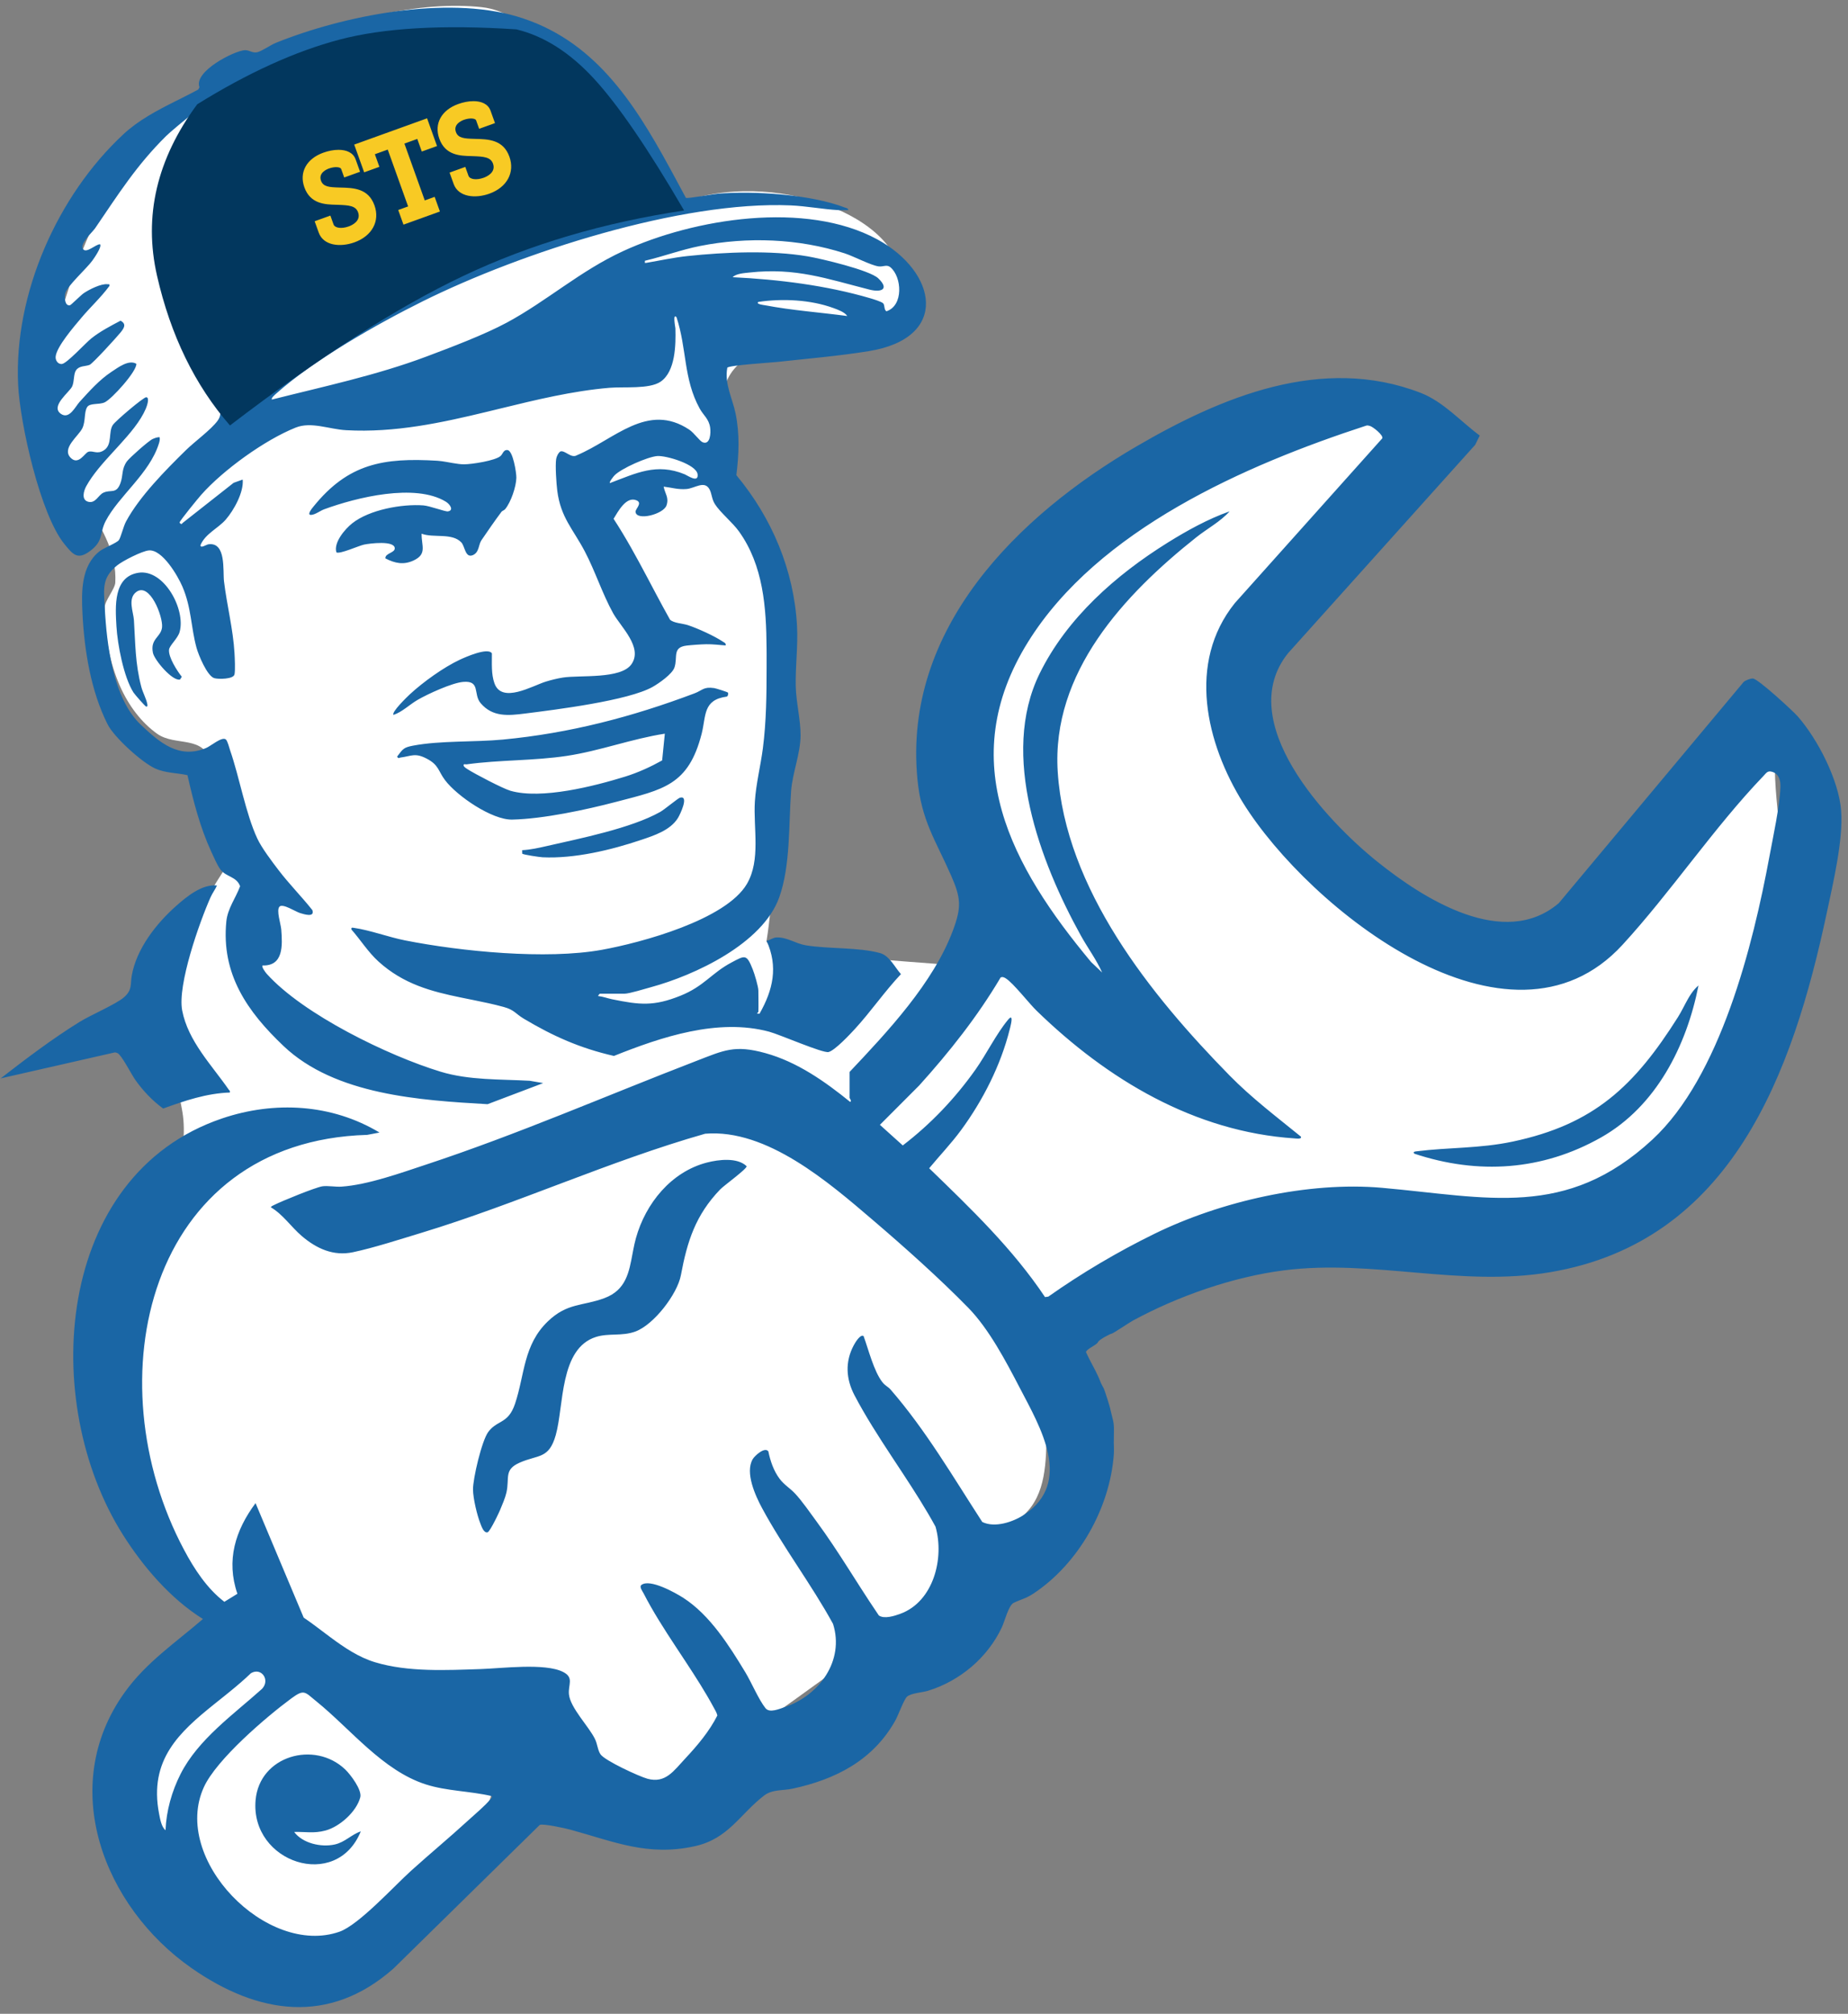
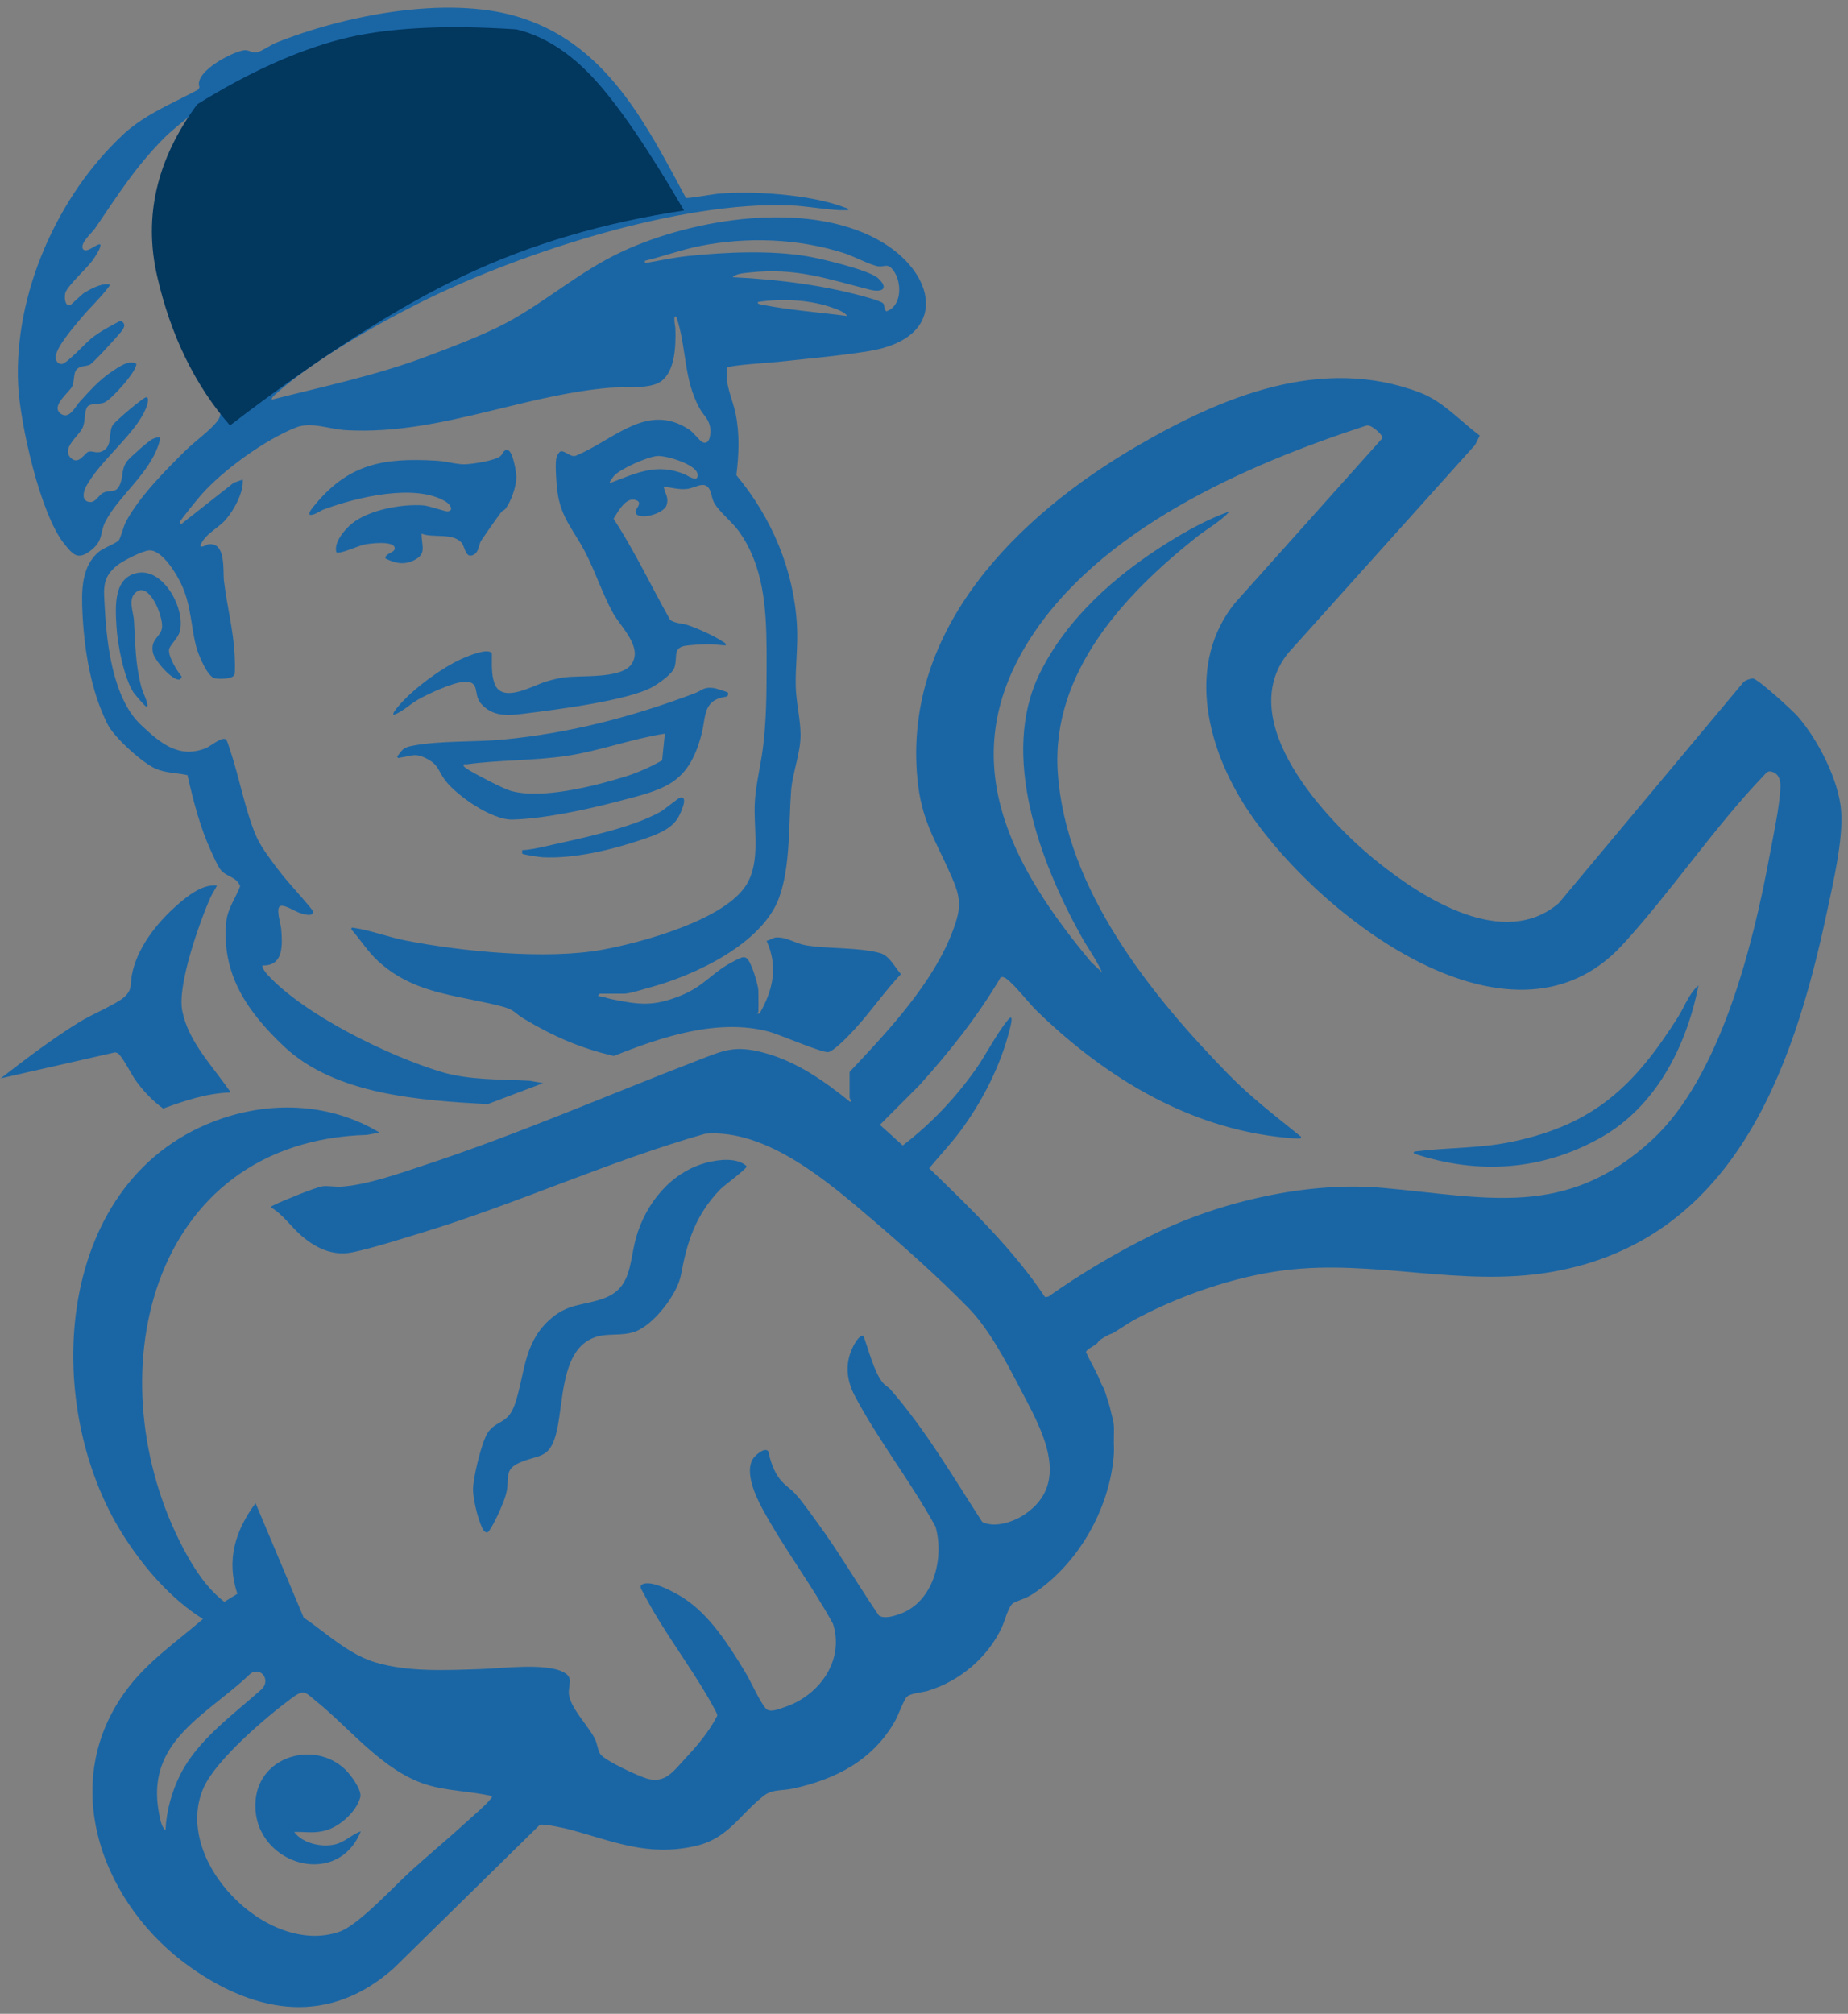
<svg xmlns="http://www.w3.org/2000/svg" xmlns:xlink="http://www.w3.org/1999/xlink" width="257px" height="280px" viewBox="0 0 257 280">
  <rect x="0" y="0" width="257" height="280" fill="#808080" stroke="none" />
  <title>Group</title>
  <defs>
-     <path d="M63.73,13.462 C61.382,14.308 60.347,16.199 61.092,18.279 L61.092,18.279 C61.928,20.613 63.999,20.665 65.506,20.703 L65.506,20.703 L65.775,20.713 C67.29,20.765 68.235,20.844 68.562,21.754 L68.562,21.754 C69.001,22.981 67.68,23.564 67.265,23.714 L67.265,23.714 C66.263,24.075 65.334,23.953 65.148,23.435 L65.148,23.435 L64.709,22.209 L62.522,22.997 L63.087,24.573 C63.743,26.403 66.084,26.64 68.059,25.928 L68.059,25.928 C70.508,25.045 71.627,22.98 70.842,20.788 L70.842,20.788 C69.987,18.403 67.907,18.354 66.074,18.311 L66.074,18.311 L65.971,18.307 C64.535,18.268 63.708,18.204 63.404,17.356 L63.404,17.356 C63.023,16.292 64.16,15.788 64.517,15.659 L64.517,15.659 C65.35,15.36 66.112,15.452 66.212,15.731 L66.212,15.731 L66.635,16.91 L68.837,16.116 L68.221,14.396 C67.878,13.442 66.932,13.066 65.842,13.066 L65.842,13.066 C65.156,13.066 64.414,13.215 63.73,13.462 L63.73,13.462 Z M49.261,19.104 L50.644,22.96 L52.76,22.197 L52.132,20.444 L53.923,19.798 L56.755,27.701 L55.38,28.197 L56.111,30.236 L61.178,28.409 L60.447,26.37 L59.072,26.866 L56.24,18.963 L58.031,18.317 L58.659,20.07 L60.776,19.306 L59.394,15.45 L49.261,19.104 Z M44.966,20.228 C42.619,21.075 41.583,22.966 42.329,25.046 L42.329,25.046 C43.165,27.379 45.236,27.432 46.743,27.47 L46.743,27.47 L47.011,27.479 C48.527,27.532 49.472,27.61 49.798,28.521 L49.798,28.521 C50.238,29.746 48.917,30.331 48.501,30.481 L48.501,30.481 C47.5,30.841 46.571,30.718 46.385,30.201 L46.385,30.201 L45.946,28.975 L43.759,29.763 L44.324,31.34 C44.979,33.169 47.321,33.406 49.295,32.695 L49.295,32.695 C51.744,31.811 52.864,29.745 52.078,27.555 L52.078,27.555 C51.223,25.169 49.143,25.12 47.311,25.077 L47.311,25.077 L47.207,25.074 C45.771,25.034 44.945,24.97 44.641,24.122 L44.641,24.122 C44.259,23.058 45.397,22.555 45.754,22.426 L45.754,22.426 C46.587,22.125 47.349,22.218 47.448,22.498 L47.448,22.498 L47.871,23.676 L50.074,22.883 L49.457,21.161 C49.115,20.208 48.168,19.832 47.078,19.832 L47.078,19.832 C46.392,19.832 45.65,19.981 44.966,20.228 L44.966,20.228 Z" id="path-1" />
-   </defs>
+     </defs>
  <g id="Page-1" stroke="none" stroke-width="1" fill="none" fill-rule="evenodd">
    <g id="Frame" transform="translate(-121, -481)">
      <g id="Group" transform="translate(-18, 116)">
        <g transform="translate(139, 365)">
          <g transform="translate(-61, -12)">
            <g transform="translate(-20, -57)">
-               <path d="M117.903,342.494 C122.957,342.494 135.634,337.691 145.476,328.218 C149.335,324.503 148.093,316.064 152.81,312.948 C157.287,309.991 167.676,325.479 171.911,320.583 C178.696,312.739 199.941,301.599 223.432,279.601 C229.446,273.97 223.744,262.112 229.393,253.527 C233.51,247.27 248.728,243.829 253.959,240.502 C263.057,234.715 278.652,241.699 289.867,240.502 C302.262,239.179 310.169,229.713 317.209,223.132 C337.384,204.271 324.805,179.404 328.603,171.012 C329.781,168.409 314.237,193.01 297.404,199.812 C283.799,205.308 269.18,193.828 263.219,188.751 C259.028,185.183 251.983,174.398 253.959,164.621 C255.968,154.682 270.392,141.541 274.051,134.286 C277.491,127.466 270.386,126.158 265.985,128.156 C261.537,130.175 219.606,145.706 214.139,160.779 C206.128,182.864 235.118,206.496 235.265,206.019 C236.008,203.608 187.176,202.559 187.607,199.812 C189.502,187.743 188.367,172.431 188.367,155.246 C188.367,148.493 177.804,130.523 182.263,121.57 C185.962,114.145 204.651,115.574 206.056,110.72 C209.09,100.236 190.945,93.007 178.026,96.449 C163.513,100.316 161.66,71.495 148,70 C131.441,68.187 102.117,79.485 92.544,103.628 C90.339,109.19 86.33,120.705 87.875,128.156 C89.726,137.087 97.423,142.107 97.035,150 C96.992,150.882 95.565,152.539 95.565,153.426 C95.565,161.893 98.639,168 102.838,171.012 C105.407,172.856 109.462,171.086 110.37,175.183 C111.424,179.94 115.58,184.953 112.981,188.751 C107.834,196.273 102.838,206.019 106.281,223.132 C108.582,234.563 96.109,250.365 97.11,263.229 C97.94,273.91 109.625,285.437 110.37,295.191 C110.693,299.415 101.621,308.635 101.696,312.445 C102.11,333.557 109.164,342.494 117.903,342.494 Z" id="Oval" fill="#FFFFFF" />
              <g transform="translate(81, 70)">
                <path d="M197.548,53.615 C200.714,54.837 203.097,57.567 205.788,59.561 L205.15,60.853 L179.136,89.813 C171.485,99.321 184.398,113.078 191.579,118.837 C197.991,123.98 209.154,131.078 216.781,124.573 L242.482,93.827 C242.74,93.579 243.464,93.324 243.78,93.341 C244.488,93.379 249.331,97.827 250.037,98.637 C252.809,101.815 255.721,107.479 256.047,111.73 C256.356,115.76 254.914,121.856 254.051,125.912 C249.31,148.181 240.858,171.616 215.592,175.886 C203.092,177.999 191.005,174.052 178.583,175.627 C171.485,176.528 163.831,179.211 157.557,182.612 C157.068,182.878 154.834,184.387 154.627,184.42 C154.357,184.463 152.832,185.283 152.713,185.583 C152.643,185.758 152.373,185.944 152.068,186.135 L151.758,186.328 C151.398,186.553 151.066,186.781 151.026,186.999 C151.533,188.137 152.183,189.199 152.704,190.332 C153.065,191.119 153.019,191.215 153.477,192.004 C153.611,192.236 154.434,194.825 154.419,194.98 C154.9,197.036 154.953,196.564 154.902,198.999 C154.868,199.729 154.953,200.476 154.9,201.206 C154.351,208.714 149.987,216.413 143.732,220.562 C142.635,221.289 141.974,221.371 140.963,221.865 C140.258,222.209 139.721,224.431 139.319,225.282 C137.316,229.514 133.487,232.723 129.047,234.09 C128.28,234.326 126.668,234.41 126.127,234.915 C125.706,235.307 124.927,237.475 124.52,238.205 C121.428,243.747 116.217,246.408 110.215,247.698 C109.885,247.769 109.544,247.81 109.2,247.845 L108.683,247.895 C107.823,247.981 106.974,248.105 106.276,248.643 C102.876,251.258 101.329,254.635 96.687,255.682 C90.083,257.172 85.343,255.037 79.287,253.388 C78.595,253.2 75.523,252.523 75.06,252.738 L54.732,272.695 C45.799,280.598 35.878,279.089 26.642,272.648 C14.442,264.137 7.901,247.416 17.358,234.281 C20.366,230.102 24.381,227.425 28.222,224.108 C23.718,221.285 19.933,216.884 17.098,212.399 C5.414,193.926 7.612,162.375 30.903,154.502 C38.179,152.043 46.144,152.481 52.777,156.47 L51.069,156.793 C20.516,157.681 13.001,190.836 25.593,214.486 C27.025,217.175 28.79,219.873 31.201,221.716 L33.014,220.6 C31.419,215.951 32.727,211.785 35.539,207.996 L42.235,223.918 C43.199,224.567 44.15,225.292 45.112,226.017 L45.94,226.638 C47.881,228.078 49.893,229.438 52.166,230.122 C56.776,231.51 62.089,231.221 66.851,231.068 C69.739,230.975 75.798,230.191 78.31,231.469 C79.871,232.262 78.988,233.234 79.123,234.579 C79.309,236.45 81.872,239.031 82.729,240.765 C83.095,241.502 83.11,242.333 83.513,242.921 C84.112,243.798 88.874,245.999 90.053,246.32 C92.566,247.005 93.718,245.188 95.305,243.496 C96.987,241.701 98.648,239.729 99.762,237.522 C99.674,237.122 99.446,236.764 99.255,236.41 C98.104,234.278 96.753,232.172 95.37,230.068 L93.983,227.963 C92.367,225.507 90.784,223.044 89.502,220.538 C89.343,220.227 88.872,219.63 89.206,219.369 C90.379,218.47 93.928,220.457 95.045,221.178 C98.729,223.557 101.4,227.797 103.645,231.502 C104.509,232.929 105.507,235.32 106.465,236.516 C107.023,237.212 108.386,236.608 109.172,236.342 C113.951,234.726 117.462,229.884 115.85,224.787 C112.872,219.337 108.918,214.138 105.986,208.7 C105.051,206.967 103.586,203.764 104.677,201.886 C104.96,201.399 106.353,200.13 106.852,200.796 C107.131,202.146 107.588,203.5 108.421,204.614 C109.05,205.456 109.898,205.936 110.59,206.686 C111.581,207.758 112.681,209.355 113.567,210.561 C115.114,212.666 116.542,214.851 117.951,217.049 L119.638,219.689 C120.484,221.007 121.337,222.321 122.219,223.614 C122.974,224.143 124.403,223.68 125.227,223.376 C129.826,221.677 131.357,215.653 130.102,211.268 C128.758,208.805 127.203,206.376 125.614,203.953 L124.02,201.531 C122.163,198.705 120.34,195.875 118.832,192.996 C117.653,190.743 117.503,188.365 118.717,186.073 C118.89,185.746 119.637,184.449 120.098,184.769 C120.773,186.608 121.525,189.683 122.731,191.201 C123.107,191.674 123.523,191.826 123.849,192.202 C128.757,197.851 132.541,204.355 136.604,210.616 C138.338,211.471 140.88,210.629 142.432,209.601 C149.274,205.073 144.643,197.398 141.814,191.961 C139.907,188.295 137.537,183.781 134.66,180.837 C130.665,176.748 125.763,172.377 121.405,168.652 C115.234,163.376 106.638,155.927 98.07,156.633 C84.686,160.444 71.93,166.367 58.594,170.416 C55.733,171.284 51.93,172.514 49.078,173.112 C46.355,173.683 44.012,172.601 41.969,170.858 C40.487,169.595 39.351,167.848 37.655,166.856 C37.779,166.68 37.964,166.62 38.144,166.53 C39.195,166.002 43.871,164.087 44.845,163.944 C45.561,163.839 46.663,164.048 47.492,163.991 C51.165,163.738 55.713,162.095 59.246,160.929 C72.009,156.718 84.287,151.351 96.804,146.527 C100.686,145.03 102.151,144.24 106.442,145.426 C110.863,146.648 114.719,149.362 118.232,152.213 C118.502,152.081 118.15,151.734 118.15,151.642 L118.15,148.043 C123.432,142.451 129.814,135.668 132.539,128.329 C133.73,125.121 133.639,123.86 132.275,120.748 C130.078,115.741 128.145,113.149 127.584,107.309 C125.572,86.39 141.557,70.681 158.045,61.071 C169.885,54.169 183.852,48.333 197.548,53.615 Z M40.505,235.155 C37.012,237.732 30.121,243.625 28.358,247.473 C23.766,257.496 37.134,271.124 47.212,267.585 C49.894,266.643 54.787,261.262 57.167,259.113 C59.793,256.742 62.532,254.476 65.14,252.084 C65.944,251.346 67.55,249.993 68.147,249.22 C68.273,249.057 68.461,249.011 68.389,248.73 C65.39,248.025 62.12,248.042 59.196,247.098 C53.195,245.162 48.759,239.406 43.999,235.557 C42.377,234.245 42.325,233.812 40.505,235.155 Z M48.005,245.023 C48.75,245.735 50.367,247.879 50.103,248.895 C49.581,250.899 47.235,252.989 45.262,253.518 C43.646,253.951 42.494,253.672 40.908,253.716 C42.096,255.302 44.646,255.876 46.541,255.46 C47.993,255.141 48.861,254.073 50.175,253.636 C46.782,261.984 34.798,257.958 35.543,249.304 C36.076,243.122 43.744,240.955 48.005,245.023 Z M34.898,231.642 C33.979,232.526 33.004,233.355 32.017,234.16 L31.275,234.76 C31.193,234.827 31.11,234.893 31.028,234.959 L30.533,235.354 C30.451,235.42 30.369,235.486 30.286,235.552 L29.795,235.945 C24.977,239.816 20.673,243.674 22.123,251.183 C22.261,251.896 22.445,253.02 23.018,253.472 C23.132,250.77 23.889,248.075 25.104,245.673 C27.545,240.845 32.486,237.371 36.425,233.832 C37.62,232.611 36.369,230.777 34.898,231.642 Z M103.832,161.149 C103.893,161.521 100.695,163.818 100.157,164.377 C96.723,167.946 95.569,171.599 94.692,176.301 C94.2,178.935 90.91,183.219 88.34,184.144 C86.462,184.82 84.68,184.329 82.898,184.885 C77.791,186.478 78.445,194.451 77.286,198.542 C76.338,201.89 74.859,201.235 72.296,202.356 C70.035,203.343 70.891,204.472 70.428,206.529 C70.264,207.259 69.852,208.218 69.556,208.924 C69.484,209.098 69.289,209.521 69.053,210.002 L68.868,210.371 C68.457,211.181 67.987,212.017 67.797,212.057 C67.263,212.169 66.96,211.221 66.802,210.82 C66.339,209.644 65.795,207.348 65.781,206.107 C65.764,204.577 67.003,199.31 67.902,198.1 C68.414,197.411 68.959,197.102 69.491,196.797 L69.756,196.642 C70.457,196.222 71.12,195.694 71.632,194.163 C72.984,190.114 72.775,185.998 76.193,182.72 C78.9,180.126 80.99,180.627 84.045,179.496 C87.074,178.374 87.482,175.886 87.976,173.253 L88.065,172.787 C88.171,172.243 88.287,171.695 88.437,171.154 C89.777,166.343 93.323,161.932 98.313,160.641 C99.936,160.22 102.551,159.905 103.832,161.149 Z M189.99,58.183 C173.189,63.662 152.693,72.634 142.963,88.268 C132.649,104.839 140.685,119.511 151.728,132.75 L153.275,134.219 C152.477,132.426 151.276,130.82 150.321,129.096 C144.636,118.839 139.033,103.972 144.572,92.667 C148.357,84.943 155.206,78.921 162.396,74.445 C165.104,72.759 167.999,71.16 171.001,70.098 C169.719,71.532 167.892,72.496 166.373,73.702 C156.367,81.647 146.202,92.5 147.098,106.328 C148.154,122.625 160.043,137.375 170.997,148.538 C174.065,151.665 177.534,154.285 180.919,157.042 C181.079,157.432 180.213,157.296 180.028,157.284 C166.1,156.357 153.988,149.083 144.167,139.539 C143.714,139.099 143.089,138.374 142.436,137.625 L141.998,137.126 C141.193,136.215 140.395,135.357 139.869,135.03 C139.641,134.889 139.426,134.784 139.157,134.906 C135.951,140.326 132.037,145.267 127.829,149.927 L122.368,155.398 L125.549,158.261 C129.442,155.281 132.849,151.699 135.683,147.686 C137.175,145.573 138.585,142.702 140.198,140.777 C140.934,139.898 140.649,141.213 140.488,141.862 L140.453,141.998 C140.438,142.059 140.425,142.108 140.416,142.141 C139.18,147.099 136.676,152.023 133.662,156.123 C132.29,157.991 130.694,159.655 129.22,161.435 C134.99,167.02 140.842,172.624 145.329,179.347 L145.788,179.284 C150.44,176.004 155.418,173.061 160.532,170.556 C169.765,166.031 181.927,163.243 192.222,164.157 C206.833,165.453 217.799,168.544 229.792,157.453 C239.235,148.719 243.788,130.451 246.079,118.056 C246.589,115.296 247.5,111.155 247.599,108.463 C247.632,107.576 247.442,106.622 246.462,106.316 C245.809,106.112 245.64,106.478 245.234,106.9 C238.376,114.039 232.389,123.017 225.636,130.372 C209.835,147.581 182.021,125.331 172.885,110.65 C167.709,102.334 165.061,91.151 171.73,82.854 L192.23,59.949 C192.437,59.54 190.938,58.337 190.515,58.225 C190.337,58.177 190.176,58.121 189.99,58.183 Z M236.209,136.019 C234.545,144.45 230.312,152.822 222.659,157.15 C214.5,161.765 205.576,162.358 196.695,159.41 C196.456,159.171 196.712,159.115 196.937,159.086 C201.526,158.509 205.757,158.706 210.385,157.725 C221.691,155.331 227.29,150.015 233.351,140.423 C233.599,140.029 233.826,139.61 234.049,139.186 L234.383,138.55 C234.888,137.598 235.424,136.675 236.209,136.019 Z M30.174,122.116 C29.92,122.697 29.553,123.148 29.283,123.754 C27.744,127.207 24.654,135.946 25.336,139.498 C26.155,143.769 29.465,147.111 31.803,150.494 C31.899,150.633 32.029,150.657 31.962,150.905 C28.73,151.012 25.683,152.046 22.69,153.132 C21.209,152.061 19.879,150.653 18.822,149.158 C18.315,148.443 16.885,145.658 16.349,145.43 C16.219,145.375 16.095,145.326 15.95,145.331 L0.09,148.941 C3.624,146.203 7.259,143.445 11.063,141.088 C12.618,140.124 16.141,138.628 17.249,137.658 C18.422,136.631 18.107,135.873 18.323,134.649 C18.979,130.922 21.715,127.431 24.481,124.975 C25.975,123.649 28.091,121.908 30.174,122.116 Z M71.839,1.275 C82.525,4.418 88.09,13.114 93.074,22.226 L93.54,23.081 C93.772,23.51 94.003,23.938 94.234,24.367 L94.695,25.224 C94.925,25.653 95.155,26.081 95.385,26.509 C95.518,26.573 96.459,26.444 97.456,26.291 L97.917,26.219 C98.76,26.087 99.559,25.956 99.857,25.931 C104.831,25.506 112.77,26.038 117.465,27.845 L117.535,27.87 L117.682,27.915 C117.827,27.964 117.958,28.033 117.988,28.217 C117.53,28.207 117.066,28.244 116.607,28.217 C114.397,28.089 112.16,27.653 109.945,27.558 C94.724,26.906 72.445,34.117 58.791,40.892 C52.485,44.022 43.601,49.072 38.391,53.743 C38.262,53.859 37.638,54.384 37.818,54.555 C44.971,52.747 52.366,51.181 59.28,48.583 C62.688,47.303 67.358,45.541 70.506,43.844 C76.056,40.853 80.683,36.664 86.655,33.915 C96.547,29.362 112.064,26.884 122,32.28 C130.334,36.807 132.123,45.995 120.811,47.825 C116.733,48.486 112.279,48.871 108.148,49.319 C107.216,49.421 101.399,49.775 101.145,50.128 C100.729,52.361 101.87,54.4 102.301,56.513 C102.886,59.38 102.758,62.185 102.406,65.069 C107.323,70.972 110.429,78.273 110.84,86.038 C110.988,88.832 110.605,91.652 110.663,94.395 C110.71,96.614 111.348,99.107 111.335,101.258 C111.318,103.801 110.213,106.438 110.022,108.949 C109.667,113.615 109.954,119.356 108.357,123.796 C106.049,130.209 96.633,134.601 90.505,136.265 C89.703,136.482 87.515,137.165 86.847,137.165 L83.432,137.165 C83.398,137.165 83.136,137.44 83.188,137.49 C83.844,137.558 84.464,137.802 85.106,137.934 C88.978,138.732 90.926,138.931 94.614,137.454 C97.928,136.127 98.936,134.302 101.723,132.827 C103.627,131.819 103.823,131.623 104.682,133.782 C104.93,134.402 105.466,136.169 105.466,136.756 C105.466,137.734 105.499,138.723 105.466,139.7 C105.465,139.741 105.157,139.918 105.386,139.946 L105.626,139.945 C107.504,136.651 108.246,133.399 106.607,129.812 C107.074,129.73 107.504,129.358 107.982,129.341 C109.465,129.285 110.641,130.204 112.072,130.438 C115.231,130.955 119.415,130.697 122.385,131.515 C123.693,131.875 124.42,133.456 125.294,134.444 C123.019,136.855 121.121,139.637 118.884,142.075 C118.189,142.832 116.1,145.06 115.223,145.276 C114.442,145.469 108.413,142.833 106.965,142.446 C99.836,140.539 91.991,143.174 85.379,145.818 C80.696,144.75 76.927,143.08 72.83,140.632 C71.691,139.952 71.542,139.416 70.052,139.009 C68.619,138.617 67.188,138.32 65.772,138.034 L64.924,137.863 L64.08,137.692 C60.011,136.854 56.098,135.843 52.613,132.669 C51.177,131.36 50.143,129.683 48.877,128.247 C48.81,127.901 49.024,127.984 49.266,128.018 C51.428,128.326 54.053,129.302 56.325,129.752 C64.122,131.294 75.965,132.462 83.706,131.061 C89.156,130.075 100.943,126.9 103.871,121.902 C105.825,118.567 104.743,114.118 104.98,110.421 C105.137,107.979 105.785,105.445 106.094,103.035 C106.575,99.274 106.608,95.544 106.611,91.777 C106.612,91.191 106.613,90.6 106.612,90.006 L106.607,89.115 C106.564,83.456 106.162,77.629 102.769,72.891 C101.86,71.621 100.13,70.231 99.41,69.072 C98.963,68.353 99.008,67.661 98.67,67.036 C97.976,65.751 96.631,66.898 95.471,66.994 C94.294,67.091 93.423,66.796 92.295,66.662 C92.476,67.653 93.064,68.17 92.692,69.27 C92.274,70.507 88.5,71.469 88.383,70.169 C88.347,69.76 89.408,68.944 88.515,68.567 C87.074,67.959 85.944,70.144 85.329,71.133 C87.043,73.753 88.534,76.498 90.001,79.258 L91.256,81.626 C91.886,82.809 92.521,83.989 93.177,85.157 C93.673,85.644 94.935,85.679 95.67,85.921 C97.01,86.362 99.385,87.438 100.538,88.222 C100.746,88.364 100.982,88.408 100.912,88.744 C100.003,88.681 99.145,88.558 98.222,88.575 C97.491,88.587 96.207,88.677 95.484,88.763 C93.461,89.007 94.28,90.369 93.796,91.809 C93.488,92.729 91.622,94.018 90.777,94.498 C87.394,96.42 77.243,97.679 73.005,98.212 C70.695,98.503 68.506,98.73 66.839,96.765 C65.774,95.51 66.863,93.596 64.405,93.813 C62.843,93.951 59.513,95.483 58.095,96.301 C56.952,96.96 55.939,97.995 54.73,98.395 C54.372,98.049 56.706,95.806 57.004,95.531 C58.838,93.836 61.688,91.785 63.941,90.73 C64.702,90.375 67.848,88.969 68.407,89.839 C68.423,91.199 68.294,92.7 68.764,94.012 C69.794,96.894 74.058,94.339 75.909,93.772 C76.644,93.547 77.517,93.328 78.275,93.209 C80.641,92.839 86.343,93.464 87.816,91.355 C89.45,89.015 86.323,86.158 85.274,84.274 C83.776,81.585 82.781,78.428 81.321,75.654 C79.691,72.556 77.969,70.95 77.499,67.23 C77.373,66.24 77.201,63.743 77.344,62.827 C77.398,62.477 77.628,61.983 77.93,61.77 C78.568,61.562 79.429,62.782 80.227,62.298 C85.462,60.1 90.044,54.882 95.858,58.741 C96.508,59.173 97.316,60.328 97.71,60.49 C98.778,60.929 98.873,59.187 98.759,58.439 C98.573,57.221 97.833,56.764 97.308,55.81 C95.026,51.669 95.537,47.501 94.081,43.105 C93.517,42.487 93.924,44.539 93.927,44.652 C93.992,46.908 93.947,50.662 91.861,52.074 C90.296,53.134 86.745,52.749 84.734,52.922 C79.568,53.365 74.542,54.593 69.512,55.82 L67.835,56.228 C61.404,57.783 54.939,59.193 48.137,58.815 C45.766,58.684 43.291,57.587 41.121,58.452 C36.838,60.161 31.041,64.341 27.977,67.804 C27.596,68.234 24.99,71.406 24.974,71.65 C24.969,71.722 25.251,72.015 25.376,71.731 L32.493,66.13 L33.751,65.68 C33.919,67.435 32.521,69.949 31.396,71.243 C30.334,72.464 28.584,73.184 27.895,74.757 C27.787,75.34 28.717,74.718 28.966,74.682 C31.484,74.318 30.976,78.353 31.152,79.827 C31.545,83.109 32.425,86.511 32.612,89.81 C32.652,90.509 32.73,92.145 32.616,92.754 C32.484,93.459 30.337,93.451 29.801,93.291 C28.805,92.993 27.598,90.052 27.33,89.07 C26.529,86.135 26.644,83.55 25.372,80.571 C24.728,79.064 22.574,75.362 20.699,75.531 C19.754,75.615 17.058,76.987 16.274,77.624 C14.157,79.343 14.429,80.834 14.565,83.426 C14.835,88.601 15.712,96.125 19.602,99.789 C22.2,102.235 24.867,104.577 28.659,103.005 C29.323,102.73 30.869,101.373 31.406,101.814 C31.654,102.018 31.878,102.971 32.007,103.341 C33.302,107.08 34.167,112.122 35.778,115.579 C36.395,116.904 37.817,118.776 38.729,119.971 C40.203,121.905 41.93,123.64 43.441,125.543 C43.79,126.612 42.296,126.119 41.728,125.952 C41.112,125.771 39.335,124.585 38.872,125.056 C38.391,125.545 39.058,127.482 39.116,128.251 C39.284,130.441 39.438,133.326 36.517,133.239 C36.326,133.418 36.931,134.219 37.082,134.387 C42.164,140.055 54.024,145.805 61.269,148.008 C65.248,149.218 69.55,149.041 73.673,149.272 L75.543,149.595 L67.806,152.527 C58.453,151.985 46.616,151.254 39.441,144.447 C34.388,139.652 30.749,134.438 31.477,127.106 C31.654,125.321 32.788,123.852 33.392,122.222 C32.896,120.857 31.455,120.948 30.663,119.906 C30.231,119.339 29.704,118.122 29.385,117.43 C27.827,114.055 26.89,110.397 26.07,106.779 C24.578,106.451 23.013,106.503 21.557,105.838 C19.718,105 15.871,101.516 14.963,99.711 C12.632,95.076 11.72,89.415 11.467,84.253 C11.32,81.269 11.271,77.683 13.832,75.658 C14.062,75.475 14.453,75.269 14.867,75.061 L15.285,74.853 C15.84,74.578 16.358,74.313 16.521,74.11 C16.79,73.774 17.148,72.218 17.522,71.518 C19.381,68.05 23.051,64.339 25.86,61.585 C27.073,60.397 29.326,58.768 30.259,57.503 C31.369,56 29.75,54.855 28.968,53.56 C25.925,48.523 21.65,37.235 21.556,31.405 C21.479,26.648 23.904,20.209 27.09,16.692 C27.265,16.498 27.894,15.714 27.895,16.356 C25.924,19.448 24.975,23.116 24.368,26.713 C23.319,32.931 25.082,38.544 27.204,44.253 L27.582,45.261 C27.645,45.429 27.709,45.598 27.773,45.766 C28.401,47.427 29.477,49.279 29.966,50.921 C30.281,51.98 30.542,56.058 31.725,56.193 C32.216,56.244 32.428,55.962 32.619,55.646 L32.733,55.455 C32.811,55.328 32.893,55.204 32.997,55.104 C34.041,54.097 35.531,52.953 36.692,52.034 C49.869,41.594 66.002,34.001 82.177,29.574 C85.09,28.776 88.453,28.285 91.239,27.404 C91.455,27.336 91.499,27.531 91.487,27.155 C91.47,26.663 90.84,25.605 90.59,25.107 C87.301,18.553 82.526,10.745 76.082,6.985 C65.67,0.909 51.033,4.257 40.335,8.095 C37.328,9.174 34.64,10.349 31.962,12.125 C31.656,12.252 31.492,11.879 31.232,11.865 C30.284,11.813 24.093,16.935 23.101,17.914 C18.966,21.999 16.438,26.033 13.235,30.726 C12.823,31.33 11.026,32.892 11.544,33.628 C12.009,34.288 13.317,32.943 13.911,32.963 C14.216,33.299 13.077,34.909 12.842,35.239 C12.081,36.304 9.286,38.816 9.069,39.785 C8.958,40.284 8.978,41.6 9.741,41.438 C9.883,41.407 11.272,40.016 11.648,39.763 C12.408,39.252 14.071,38.403 14.97,38.522 C15.2,38.552 15.254,38.439 15.211,38.766 C14.042,40.354 12.577,41.688 11.315,43.191 C10.361,44.327 7.841,47.22 7.737,48.606 C7.698,49.129 8.072,49.656 8.6,49.611 C9.294,49.553 11.89,46.696 12.698,46.054 C13.95,45.058 15.357,44.333 16.763,43.589 C17.645,44.055 17.232,44.649 16.76,45.233 C16.244,45.871 12.886,49.566 12.453,49.734 C11.865,49.961 11.038,49.831 10.583,50.469 C10.209,50.992 10.352,51.997 10.045,52.708 C9.694,53.518 6.965,55.461 8.453,56.53 C9.641,57.384 10.476,55.525 11.065,54.881 C12.442,53.375 13.804,51.821 15.517,50.69 C16.428,50.089 17.913,48.962 18.958,49.581 C19.067,50.586 15.535,54.508 14.546,54.948 C13.752,55.301 12.495,54.999 12.115,55.61 C11.683,56.304 11.915,57.591 11.453,58.543 C10.917,59.648 8.518,61.339 9.838,62.662 C10.919,63.744 11.778,61.983 12.281,61.818 C12.943,61.6 13.508,62.246 14.482,61.59 C15.658,60.8 15.044,59.031 15.702,58.073 C16.092,57.504 19.963,54.209 20.337,54.232 C20.868,54.266 20.402,55.532 20.283,55.811 C19.532,57.578 18.061,59.281 16.508,60.986 L15.728,61.838 C14.297,63.402 12.887,64.975 11.991,66.608 C11.633,67.26 11.295,68.485 12.242,68.759 C13.272,69.056 13.664,67.849 14.356,67.516 C15.404,67.01 16.175,67.766 16.754,66.165 C17.147,65.078 16.882,64.201 17.654,63.144 C18.027,62.634 20.689,60.272 21.232,60.038 C21.54,59.905 21.861,59.774 22.205,59.791 C22.256,60.134 22.181,60.406 22.08,60.727 C20.765,64.867 16.517,67.954 14.692,71.452 C13.816,73.132 14.458,74.193 12.503,75.63 C10.78,76.896 10.158,76.112 8.969,74.66 C5.604,70.55 2.785,57.895 2.523,52.518 C1.906,39.879 7.992,26.182 17.162,17.666 C19.27,15.708 21.785,14.389 24.324,13.113 L25.413,12.568 C26.137,12.203 26.86,11.835 27.571,11.45 L27.737,11.126 C26.913,8.913 32.564,6.082 34.015,5.977 C34.648,5.931 35.073,6.4 35.744,6.269 C36.375,6.145 37.635,5.249 38.355,4.959 C47.804,1.149 61.954,-1.634 71.839,1.275 Z M94.277,112.741 C93.21,114.453 90.964,115.172 89.166,115.779 C84.994,117.188 79.879,118.41 75.457,118.196 C75.087,118.179 72.723,117.84 72.625,117.688 L72.616,117.209 C73.759,117.151 74.922,116.891 76.034,116.637 C80.669,115.579 87.762,114.167 91.809,111.894 C92.431,111.545 94.278,109.988 94.567,109.909 C95.875,109.552 94.573,112.266 94.277,112.741 Z M99.33,94.674 C99.552,94.706 101.176,95.214 101.23,95.299 C101.301,95.408 101.264,95.779 101.073,95.857 C97.726,96.298 98.212,98.535 97.58,101.014 C95.75,108.194 92.23,108.778 85.695,110.488 C81.477,111.593 75.552,112.863 71.23,112.957 C68.426,113.019 63.554,109.682 61.889,107.47 C60.924,106.19 61.044,105.366 59.336,104.478 C57.72,103.638 57.241,104.124 55.669,104.335 C55.463,104.362 55.444,104.537 55.221,104.203 C56.038,103.134 56.109,102.93 57.44,102.676 C61.226,101.954 65.982,102.204 69.933,101.83 C79.211,100.952 87.881,98.685 96.565,95.412 C97.715,94.979 97.83,94.453 99.33,94.674 Z M92.457,101.012 C87.887,101.714 83.433,103.401 78.851,104.094 C74.225,104.794 69.475,104.638 64.898,105.274 C64.665,105.306 64.418,105.12 64.488,105.51 C64.629,105.708 64.825,105.824 65.024,105.953 C66.017,106.593 69.95,108.652 70.988,108.95 C75.298,110.189 82.639,108.31 86.928,106.984 C88.72,106.429 90.456,105.636 92.084,104.73 L92.457,101.012 Z M24.978,86.871 C24.722,87.778 23.566,88.75 23.508,89.332 C23.404,90.383 24.636,92.285 25.281,93.099 L25.038,93.482 C23.993,93.75 21.476,90.781 21.268,89.771 C20.86,87.794 22.398,87.604 22.536,86.211 C22.684,84.735 20.832,79.924 18.957,81.305 C17.72,82.216 18.553,84.082 18.626,85.23 C18.834,88.522 18.792,91.236 19.651,94.505 C19.845,95.247 20.332,96.148 20.462,96.801 C20.492,96.95 20.593,97.261 20.336,97.248 C20.204,97.241 18.724,95.54 18.558,95.277 C17.195,93.128 16.337,88.591 16.191,86.044 C16.037,83.363 15.74,79.201 19.237,78.64 C22.795,78.07 25.865,83.742 24.978,86.871 Z M70.581,61.578 C71.335,61.653 71.825,64.739 71.81,65.424 C71.781,66.69 71.061,68.792 70.264,69.778 C70.125,69.951 69.846,70.022 69.747,70.153 C68.814,71.397 67.805,72.861 66.946,74.124 C66.536,74.725 66.657,75.824 65.738,76.194 C64.694,76.615 64.662,74.962 64.165,74.428 C62.88,73.043 60.272,73.833 58.633,73.205 C58.6,74.88 59.431,76.027 57.531,76.922 C56.123,77.586 54.91,77.318 53.592,76.636 C53.548,75.914 54.897,75.879 54.898,75.249 C54.9,74.108 51.394,74.56 50.628,74.721 C49.885,74.878 47.242,76.086 46.782,75.8 C46.366,74.445 47.965,72.568 48.985,71.76 C51.372,69.866 55.905,69.048 58.883,69.271 C59.755,69.336 61.934,70.16 62.286,70.104 C63.178,69.962 62.556,69.091 62,68.753 C57.71,66.148 49.566,68.167 45.093,69.808 C44.511,70.021 43.849,70.561 43.268,70.592 C42.594,70.628 43.451,69.61 43.589,69.44 C48.432,63.439 53.34,62.613 60.826,63.063 C61.21,63.087 61.631,63.15 62.063,63.225 L62.931,63.379 C63.508,63.479 64.072,63.563 64.56,63.559 C65.622,63.551 68.853,63.06 69.608,62.407 C69.702,62.326 69.774,62.218 69.842,62.107 L69.945,61.941 C70.084,61.724 70.246,61.541 70.581,61.578 Z M91.401,62.409 C90.056,62.514 86.403,64.128 85.457,65.1 C85.323,65.236 84.68,66.04 84.815,66.169 C88.498,64.786 91.298,63.334 95.219,64.946 C95.598,65.101 97.161,66.216 97.016,64.95 C96.858,63.566 92.639,62.312 91.401,62.409 Z M105.466,40.979 C105.047,41.294 106.241,41.416 106.386,41.443 C110.144,42.158 114.034,42.433 117.825,42.94 C117.485,42.401 116.527,42.058 115.916,41.835 C112.724,40.664 108.801,40.482 105.466,40.979 Z M97.333,33.206 C94.736,33.723 92.262,34.65 89.692,35.255 C89.701,35.539 89.583,35.597 89.897,35.544 C91.804,35.222 93.7,34.802 95.629,34.599 C100.819,34.055 107.199,33.77 112.33,34.646 C114.211,34.967 120.953,36.561 122.141,37.7 C123.696,39.188 122.623,39.698 120.911,39.265 C114.969,37.758 110.664,36.186 104.249,36.891 C103.547,36.968 102.364,37.03 101.889,37.542 C108.238,37.851 114.906,38.674 121.017,40.467 C121.397,40.579 122.609,40.945 122.826,41.181 C123.066,41.442 122.91,42.04 123.272,42.283 C125.677,41.503 125.432,37.507 123.833,36.163 C123.314,35.727 122.841,36.126 122.177,36.037 C121.101,35.891 118.736,34.636 117.465,34.224 C111.068,32.152 103.923,31.897 97.333,33.206 Z" id="Combined-Shape" fill="#1A66A5" />
                <path d="M27.427,13.5 C34.463,9.131 41.057,6.134 47.208,4.509 C53.359,2.884 61.56,2.409 71.81,3.084 C75.617,3.997 79.198,6.265 82.555,9.889 C85.911,13.512 90.106,19.639 95.139,28.269 C83.94,29.944 73.719,32.968 64.476,37.342 C55.233,41.716 44.401,48.654 31.981,58.156 C27.11,52.569 23.729,45.631 21.838,37.342 C19.946,29.054 21.809,21.106 27.427,13.5 Z" id="Rectangle-3" fill="#02375E" />
                <mask id="mask-2" fill="white">
                  <use xlink:href="#path-1" />
                </mask>
                <use id="Clip-26" fill="#F8CA24" xlink:href="#path-1" />
              </g>
            </g>
          </g>
        </g>
      </g>
    </g>
  </g>
</svg>